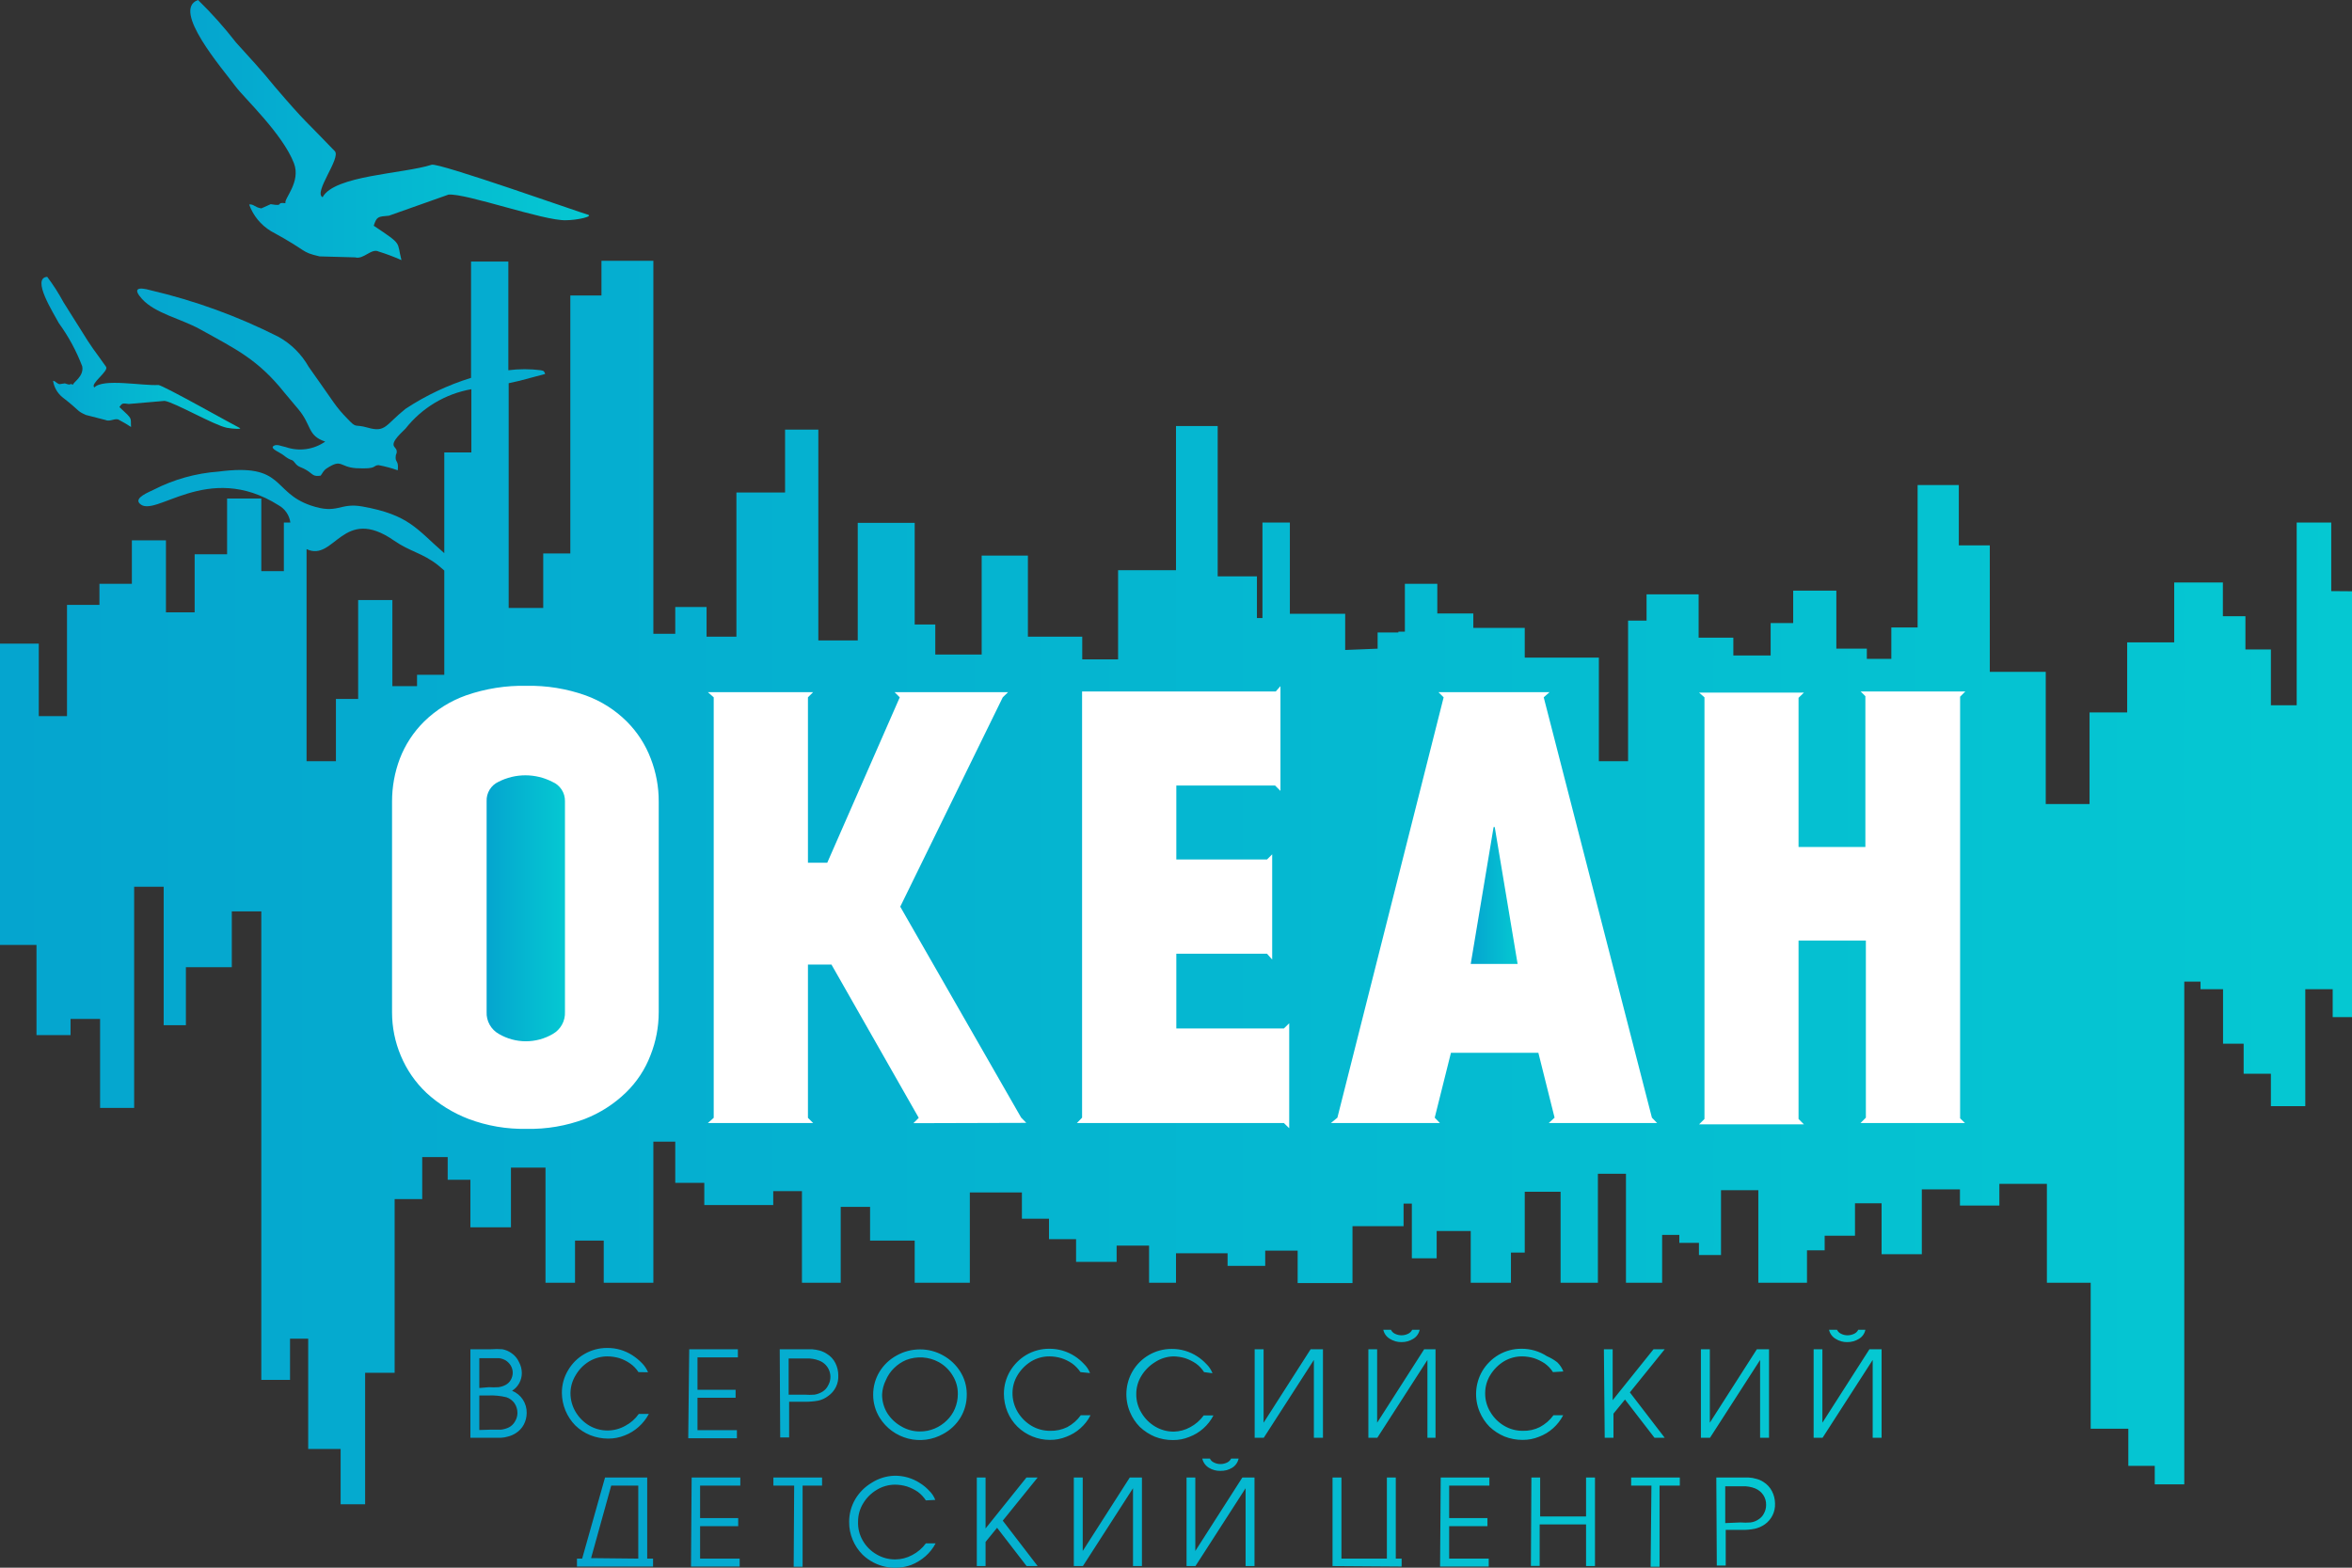
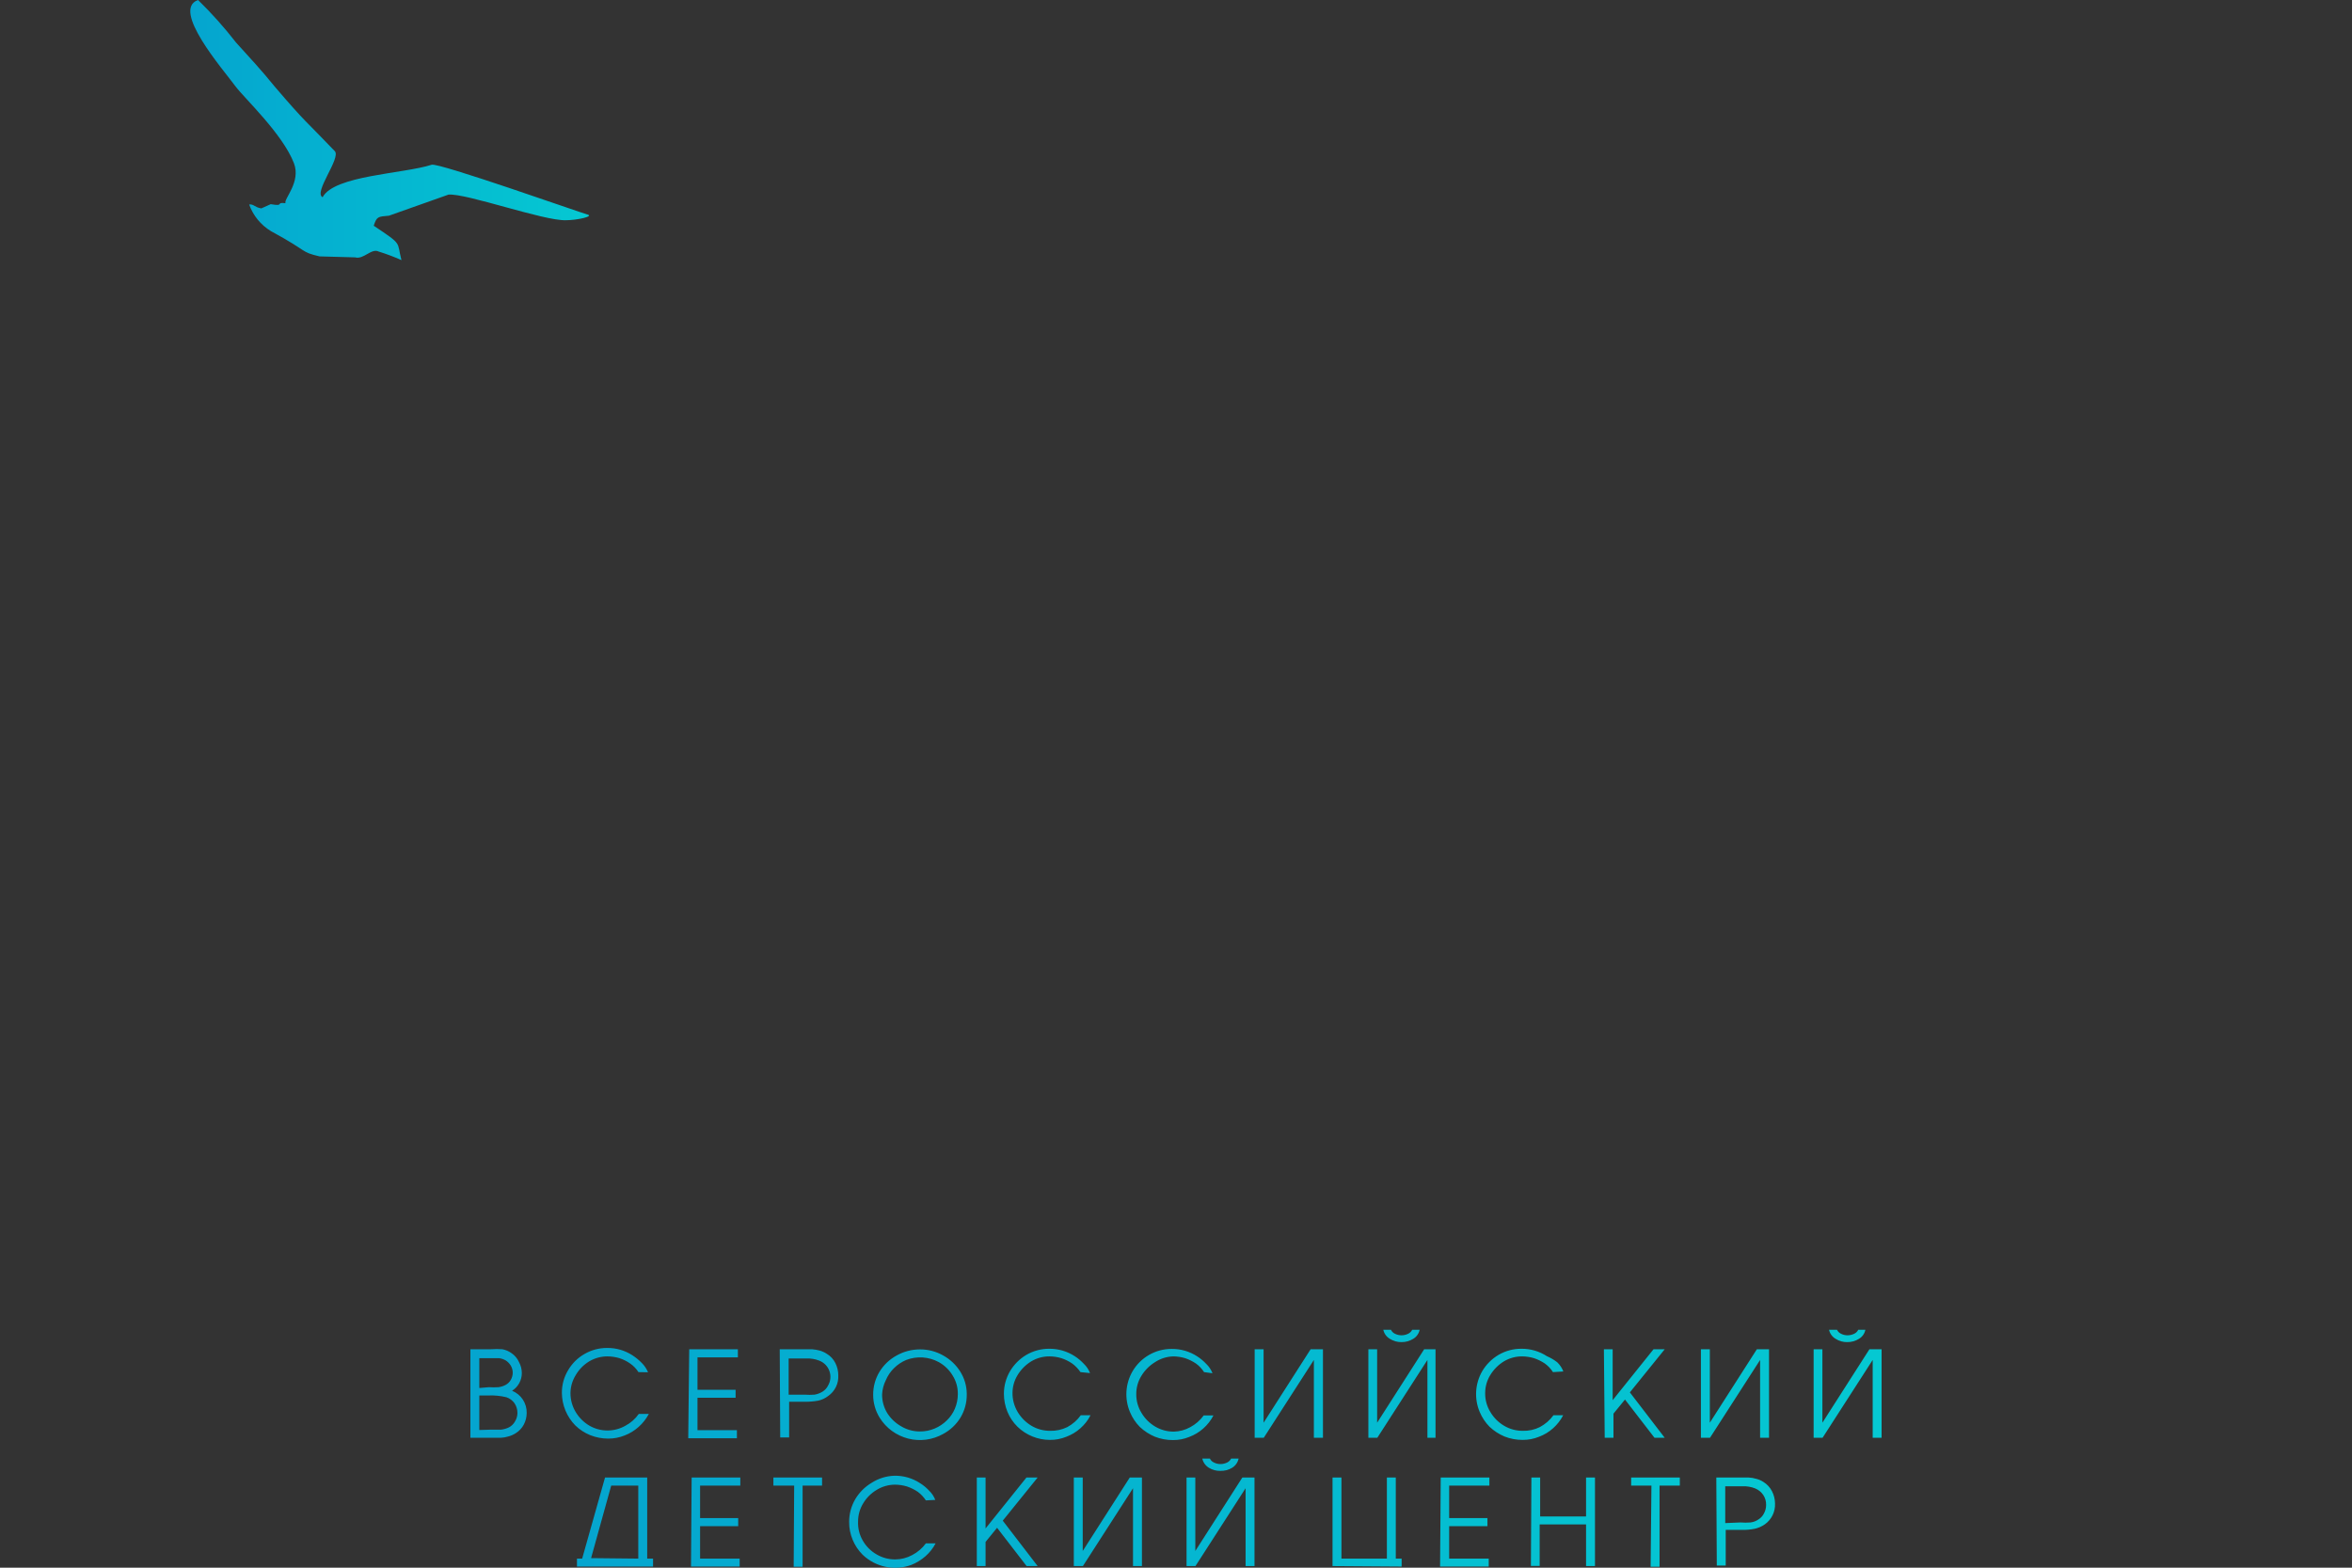
<svg xmlns="http://www.w3.org/2000/svg" width="366" height="244" viewBox="0 0 366 244" fill="none">
  <rect x="0" y="0" width="366" height="244" fill="#333333" stroke="none" />
-   <path d="M59.342 176.633H307.187V105.707H254.559L254.382 119.514L247.239 119.615L246.81 105.707H70.423L59.342 114.238V176.633Z" fill="white" />
  <path d="M285.859 206.972C285.997 207.253 286.229 207.476 286.515 207.603C286.821 207.755 287.158 207.833 287.5 207.83C287.849 207.831 288.194 207.753 288.509 207.603C288.795 207.476 289.027 207.253 289.165 206.972H290.276C290.217 207.266 290.097 207.543 289.923 207.787C289.749 208.031 289.525 208.235 289.266 208.386C288.721 208.723 288.09 208.898 287.449 208.89C286.815 208.902 286.192 208.726 285.657 208.386C285.395 208.236 285.167 208.033 284.989 207.789C284.81 207.546 284.685 207.267 284.622 206.972H285.859ZM292.8 210.001V223.782H291.412V211.667L283.612 223.782H282.224V210.001H283.587V221.435L290.907 210.001H292.8ZM275.283 210.001V223.782H273.894V211.667L266.095 223.782H264.681V210.001H266.07V221.435L273.39 210.001H275.283ZM249.587 210.001H250.95V217.927L257.311 210.001H259.052L253.626 216.715L259.052 223.782H257.462L252.868 217.826L251.076 220.022V223.782H249.713L249.587 210.001ZM241.661 213.56C241.329 213.038 240.9 212.584 240.399 212.222C239.875 211.87 239.307 211.59 238.708 211.389C238.11 211.211 237.489 211.117 236.865 211.112C235.861 211.105 234.874 211.375 234.013 211.894C233.145 212.43 232.418 213.165 231.893 214.04C231.378 214.883 231.107 215.853 231.11 216.841C231.097 217.874 231.377 218.889 231.918 219.769C232.439 220.655 233.177 221.394 234.064 221.915C234.942 222.434 235.946 222.704 236.966 222.697C237.884 222.727 238.795 222.527 239.617 222.116C240.454 221.672 241.179 221.041 241.737 220.274H243.251C242.856 221.036 242.326 221.72 241.686 222.293C241.038 222.876 240.284 223.33 239.465 223.631C238.664 223.955 237.806 224.118 236.941 224.11C235.973 224.116 235.014 223.936 234.114 223.58C233.256 223.217 232.47 222.705 231.792 222.066C231.135 221.398 230.612 220.609 230.252 219.744C229.826 218.728 229.641 217.628 229.712 216.529C229.782 215.43 230.105 214.362 230.656 213.409C231.274 212.37 232.142 211.503 233.18 210.884C234.259 210.251 235.488 209.92 236.739 209.925C238.154 209.91 239.542 210.314 240.727 211.086C241.293 211.332 241.827 211.645 242.317 212.02C242.739 212.424 243.066 212.915 243.277 213.459L241.661 213.56ZM216.445 206.972C216.583 207.253 216.816 207.476 217.101 207.603C217.416 207.756 217.761 207.833 218.111 207.83C218.452 207.828 218.788 207.75 219.095 207.603C219.381 207.476 219.613 207.253 219.752 206.972H220.913C220.854 207.266 220.733 207.543 220.559 207.787C220.385 208.031 220.162 208.235 219.903 208.386C219.365 208.719 218.744 208.895 218.111 208.89C217.469 208.905 216.836 208.73 216.294 208.386C216.031 208.236 215.804 208.033 215.625 207.789C215.447 207.546 215.322 207.267 215.259 206.972H216.445ZM223.386 210.001V223.782H222.124V211.667L214.325 223.782H212.936V210.001H214.3V221.435L221.62 210.001H223.386ZM205.869 210.001V223.782H204.455V211.667L196.656 223.782H195.242V210.001H196.631V221.435L203.951 210.001H205.869ZM187.367 213.56C187.035 213.038 186.606 212.584 186.105 212.222C185.581 211.87 185.012 211.59 184.414 211.389C183.816 211.211 183.195 211.117 182.571 211.112C181.554 211.142 180.566 211.457 179.719 212.02C178.851 212.556 178.124 213.292 177.599 214.166C177.084 215.009 176.813 215.979 176.816 216.967C176.803 218 177.083 219.016 177.624 219.895C178.144 220.782 178.883 221.52 179.769 222.041C180.648 222.56 181.651 222.83 182.672 222.823C183.556 222.801 184.421 222.567 185.196 222.142C186.034 221.697 186.759 221.067 187.316 220.299H188.831C188.03 221.85 186.68 223.047 185.045 223.656C184.243 223.981 183.385 224.144 182.521 224.136C181.553 224.141 180.593 223.961 179.694 223.606C178.836 223.243 178.049 222.73 177.371 222.091C176.714 221.423 176.191 220.635 175.832 219.769C175.406 218.753 175.221 217.653 175.291 216.554C175.361 215.455 175.684 214.387 176.236 213.434C176.847 212.39 177.716 211.521 178.76 210.91C179.838 210.276 181.068 209.945 182.319 209.951C183.734 209.936 185.121 210.339 186.307 211.112C186.825 211.448 187.299 211.846 187.72 212.298C188.141 212.702 188.469 213.193 188.68 213.737L187.367 213.56ZM168.133 213.56C167.784 213.043 167.349 212.59 166.846 212.222C166.325 211.865 165.755 211.584 165.155 211.389C164.557 211.209 163.936 211.115 163.312 211.112C162.307 211.105 161.32 211.375 160.46 211.894C159.592 212.43 158.865 213.165 158.339 214.04C157.825 214.883 157.554 215.853 157.557 216.841C157.555 217.872 157.835 218.885 158.365 219.769C158.892 220.65 159.629 221.387 160.51 221.915C161.389 222.434 162.392 222.704 163.413 222.697C164.339 222.724 165.257 222.524 166.088 222.116C166.919 221.671 167.635 221.04 168.184 220.274H169.698C169.311 221.041 168.78 221.727 168.133 222.293C167.484 222.876 166.73 223.33 165.912 223.631C165.11 223.955 164.252 224.118 163.388 224.11C161.503 224.112 159.692 223.378 158.339 222.066C157.666 221.405 157.134 220.616 156.774 219.744C156.409 218.855 156.22 217.903 156.219 216.942C156.217 215.7 156.548 214.479 157.178 213.409C157.797 212.37 158.664 211.503 159.702 210.884C160.783 210.254 162.011 209.923 163.261 209.925C164.676 209.91 166.064 210.314 167.25 211.086C167.767 211.423 168.242 211.821 168.663 212.273C169.084 212.676 169.412 213.167 169.622 213.711L168.133 213.56ZM137.263 217.068C137.261 218.084 137.541 219.08 138.071 219.946C138.62 220.807 139.374 221.518 140.267 222.016C141.145 222.535 142.149 222.805 143.169 222.798C143.949 222.801 144.722 222.646 145.441 222.344C146.148 222.049 146.79 221.62 147.334 221.082C147.877 220.561 148.307 219.934 148.596 219.239C148.897 218.519 149.051 217.747 149.051 216.967C149.064 215.95 148.784 214.951 148.243 214.09C147.718 213.211 146.969 212.488 146.072 211.995C145.304 211.58 144.455 211.335 143.584 211.279C142.712 211.222 141.839 211.355 141.024 211.667C140.319 211.964 139.676 212.392 139.131 212.929C138.579 213.467 138.141 214.111 137.843 214.822C137.495 215.522 137.297 216.287 137.263 217.068ZM150.439 217.068C150.448 218.331 150.107 219.572 149.454 220.653C148.802 221.716 147.879 222.587 146.779 223.177C145.123 224.115 143.168 224.376 141.324 223.906C139.479 223.435 137.888 222.269 136.884 220.653C136.228 219.59 135.879 218.367 135.875 217.119C135.862 215.848 136.203 214.598 136.859 213.509C137.505 212.45 138.42 211.579 139.509 210.985C140.618 210.357 141.87 210.026 143.144 210.026C144.408 210.015 145.653 210.337 146.754 210.96C147.847 211.558 148.768 212.427 149.429 213.484C150.068 214.498 150.417 215.668 150.439 216.866V217.068ZM125.197 217.068C125.718 217.111 126.242 217.111 126.762 217.068C127.191 216.993 127.602 216.839 127.974 216.614C128.354 216.385 128.661 216.052 128.857 215.655C129.055 215.315 129.176 214.936 129.212 214.545C129.248 214.154 129.198 213.759 129.066 213.389C128.934 213.019 128.723 212.682 128.447 212.402C128.171 212.122 127.837 211.906 127.469 211.768C126.851 211.525 126.189 211.413 125.526 211.44H122.724V217.068H125.197ZM121.336 210.001H124.97H126.359C126.759 210.033 127.156 210.101 127.545 210.203C127.939 210.313 128.313 210.484 128.656 210.708C129.229 211.05 129.693 211.549 129.993 212.146C130.297 212.749 130.453 213.415 130.448 214.09C130.478 214.709 130.35 215.326 130.076 215.882C129.802 216.438 129.392 216.916 128.883 217.27C128.423 217.629 127.888 217.88 127.318 218.002C126.659 218.119 125.992 218.178 125.324 218.179H122.8V223.732H121.411L121.336 210.001ZM107.251 210.001H114.823V211.263H108.538V216.311H114.47V217.548H108.538V222.596H114.672V223.858H107.099L107.251 210.001ZM99.35 213.56C99.016 213.032 98.578 212.577 98.063 212.222C97.551 211.865 96.99 211.585 96.397 211.389C95.799 211.212 95.178 211.119 94.554 211.112C93.542 211.105 92.547 211.376 91.677 211.894C90.81 212.423 90.09 213.161 89.582 214.04C89.06 214.881 88.78 215.851 88.774 216.841C88.772 217.872 89.052 218.885 89.582 219.769C90.112 220.656 90.859 221.395 91.753 221.915C92.599 222.395 93.556 222.647 94.529 222.647C95.502 222.647 96.459 222.395 97.306 221.915C98.141 221.476 98.859 220.844 99.401 220.072H100.966C100.561 220.835 100.022 221.519 99.376 222.091C98.732 222.668 97.987 223.122 97.18 223.429C96.376 223.748 95.52 223.911 94.655 223.909C93.696 223.911 92.746 223.731 91.854 223.378C90.989 223.028 90.201 222.514 89.531 221.864C88.205 220.516 87.454 218.707 87.436 216.816C87.422 215.572 87.755 214.349 88.395 213.282C89.001 212.234 89.871 211.363 90.92 210.758C91.998 210.125 93.228 209.793 94.479 209.799C95.886 209.785 97.265 210.189 98.442 210.96C98.963 211.302 99.446 211.7 99.88 212.146C100.293 212.557 100.619 213.046 100.84 213.585L99.35 213.56ZM76.078 215.907C76.574 215.938 77.071 215.938 77.567 215.907C77.956 215.859 78.332 215.739 78.678 215.554C79.016 215.376 79.297 215.104 79.485 214.771C79.682 214.425 79.786 214.034 79.788 213.636C79.782 213.254 79.678 212.88 79.485 212.55C79.288 212.226 79.021 211.95 78.703 211.743C78.377 211.554 78.016 211.434 77.643 211.389H76.179H74.588V216.034L76.078 215.907ZM76.28 222.52H77.946C78.374 222.472 78.792 222.352 79.182 222.167C79.589 221.959 79.923 221.634 80.142 221.233C80.382 220.846 80.512 220.401 80.52 219.946C80.528 219.398 80.37 218.861 80.066 218.406C79.755 217.969 79.313 217.641 78.804 217.472C77.896 217.252 76.961 217.158 76.027 217.195H74.588V222.571L76.28 222.52ZM73.2 210.001H76.431C77.011 209.958 77.593 209.958 78.173 210.001C78.672 210.093 79.145 210.291 79.561 210.582C80.094 210.936 80.514 211.435 80.773 212.02C81.053 212.54 81.2 213.121 81.202 213.711C81.202 214.26 81.063 214.801 80.798 215.282C80.533 215.763 80.151 216.169 79.687 216.463C80.373 216.74 80.957 217.219 81.363 217.837C81.769 218.455 81.977 219.182 81.959 219.921C81.958 220.554 81.802 221.178 81.505 221.738C81.208 222.287 80.773 222.748 80.243 223.076C79.885 223.305 79.493 223.475 79.081 223.58C78.704 223.697 78.314 223.764 77.92 223.782H76.482H73.2V210.001Z" fill="url(#paint0_linear_91_519)" />
  <path d="M270.84 236.958C271.361 237.003 271.884 237.003 272.405 236.958C272.84 236.906 273.255 236.75 273.617 236.504C273.997 236.275 274.303 235.942 274.5 235.544C274.718 235.141 274.831 234.69 274.828 234.232C274.845 233.676 274.686 233.128 274.374 232.667C274.063 232.213 273.623 231.861 273.112 231.657C272.494 231.415 271.832 231.303 271.168 231.329H268.467V237.059L270.84 236.958ZM267.079 229.966H270.714C271.244 229.966 271.698 229.966 272.102 229.966C272.504 229.984 272.903 230.052 273.289 230.168C273.683 230.264 274.059 230.427 274.399 230.648C274.968 230.996 275.43 231.494 275.737 232.087C276.049 232.687 276.213 233.353 276.217 234.03C276.241 234.652 276.111 235.271 275.838 235.83C275.565 236.39 275.157 236.873 274.652 237.236C274.173 237.573 273.633 237.813 273.061 237.942C272.405 238.072 271.736 238.131 271.067 238.119H268.543V243.672H267.155L267.079 229.966ZM256.983 231.228H253.827V229.966H261.4V231.228H258.245V243.849H256.856L256.983 231.228ZM238.304 229.966H239.667V236.024H246.81V229.966H248.199V243.748H246.81V237.261H239.591V243.722H238.228L238.304 229.966ZM224.194 229.966H231.766V231.228H225.507V236.276H231.464V237.538H225.507V242.587H231.665V243.823H224.093L224.194 229.966ZM207.358 243.748V229.966H208.746V242.587H215.814V229.966H217.202V242.587H218.111V243.823L207.358 243.748ZM188.276 227.013C188.406 227.299 188.641 227.525 188.932 227.644C189.238 227.796 189.575 227.874 189.916 227.871C190.266 227.872 190.61 227.794 190.926 227.644C191.212 227.517 191.444 227.294 191.582 227.013H192.743C192.682 227.309 192.56 227.589 192.387 227.837C192.213 228.084 191.991 228.293 191.734 228.452C191.185 228.78 190.555 228.946 189.916 228.931C189.285 228.95 188.662 228.784 188.124 228.452C187.863 228.295 187.637 228.086 187.459 227.839C187.281 227.592 187.155 227.311 187.089 227.013H188.276ZM195.217 229.966V243.748H193.829V231.632L186.029 243.748H184.641V229.966H186.004V241.4L193.324 229.966H195.217ZM177.699 229.966V243.748H176.311V231.632L168.512 243.748H167.098V229.966H168.486V241.4L175.806 229.966H177.699ZM152.004 229.966H153.367V237.892L159.728 229.966H161.469L156.042 236.68L161.469 243.748H159.753L155.159 237.791L153.367 239.987V243.748H152.004V229.966ZM144.078 233.525C143.739 233.009 143.312 232.556 142.816 232.187C142.292 231.835 141.723 231.555 141.125 231.355C140.526 231.176 139.906 231.083 139.282 231.077C138.275 231.079 137.288 231.358 136.43 231.885C135.557 232.403 134.828 233.132 134.309 234.005C133.795 234.849 133.524 235.818 133.527 236.806C133.481 237.849 133.735 238.883 134.259 239.785C134.772 240.677 135.513 241.417 136.405 241.93C137.283 242.449 138.287 242.72 139.307 242.713C140.234 242.711 141.145 242.477 141.958 242.031C142.794 241.596 143.52 240.974 144.078 240.214H145.592C145.196 240.968 144.666 241.644 144.027 242.208C143.369 242.784 142.618 243.245 141.806 243.571C140.521 244.04 139.131 244.139 137.793 243.858C136.454 243.577 135.221 242.927 134.234 241.981C133.577 241.322 133.054 240.542 132.694 239.684C132.317 238.79 132.128 237.827 132.139 236.857C132.136 235.614 132.468 234.394 133.098 233.323C133.716 232.285 134.584 231.418 135.622 230.799C136.685 230.111 137.916 229.727 139.181 229.689C140.586 229.662 141.967 230.058 143.144 230.824C143.675 231.153 144.159 231.552 144.583 232.011C145.004 232.414 145.331 232.906 145.542 233.45L144.078 233.525ZM123.582 231.228H120.351V229.966H127.923V231.228H124.894V243.849H123.506L123.582 231.228ZM107.629 229.966H115.202V231.228H108.942V236.276H114.874V237.538H108.942V242.587H115.101V243.823H107.528L107.629 229.966ZM99.325 242.587V231.228H95.11L91.98 242.511L99.325 242.587ZM90.591 242.587L94.15 229.966H100.713V242.587H101.622V243.823H89.784V242.587H90.591Z" fill="url(#paint1_linear_91_519)" />
  <path d="M45.737 25.392C46.873 28.345 44.122 30.97 44.425 31.626C42.734 31.424 44.425 32.182 42.128 31.778L40.664 32.434C39.654 32.283 39.478 31.727 38.771 31.828C39.39 33.555 40.584 35.017 42.153 35.968C48.211 39.249 46.646 39.173 49.726 39.905L55.253 40.057C56.591 40.435 57.778 38.593 58.913 39.148C60.125 39.523 61.314 39.97 62.472 40.486C61.69 37.533 62.775 38.214 58.156 35.135C58.636 33.696 58.787 33.721 60.529 33.57L69.793 30.289C72.544 30.061 84.584 34.378 88.042 34.277C89.809 34.277 92.484 33.671 91.424 33.393C90.364 33.115 68.152 25.241 67.167 25.644C62.775 27.058 52.023 27.285 50.205 30.692C48.716 29.986 53.108 24.584 52.098 23.524C47.403 18.602 47.782 19.36 42.709 13.428C40.664 10.904 38.922 9.036 36.726 6.613C34.912 4.275 32.939 2.066 30.82 0C26.579 1.489 34.707 10.803 36.676 13.478C38.014 15.271 43.971 20.823 45.737 25.392Z" fill="url(#paint2_linear_91_519)" />
-   <path d="M85.947 121.684C84.65 121.02 83.214 120.673 81.757 120.673C80.299 120.673 78.863 121.02 77.567 121.684C76.998 121.948 76.519 122.373 76.191 122.908C75.863 123.442 75.701 124.061 75.724 124.688V157.501C75.693 158.195 75.856 158.883 76.195 159.49C76.534 160.096 77.035 160.596 77.642 160.933C78.914 161.676 80.36 162.068 81.832 162.068C83.305 162.068 84.751 161.676 86.022 160.933C86.623 160.591 87.118 160.089 87.452 159.483C87.786 158.878 87.946 158.192 87.915 157.501V124.688C87.925 124.048 87.742 123.42 87.391 122.885C87.04 122.349 86.537 121.931 85.947 121.684Z" fill="url(#paint3_linear_91_519)" />
-   <path d="M12.797 57.018C13.1 58.608 11.308 59.542 11.384 59.87C10.5 59.568 11.384 60.123 10.096 59.669L9.238 59.795C8.683 59.593 8.658 59.315 8.254 59.265C8.404 60.249 8.906 61.146 9.667 61.789C12.671 64.111 11.813 63.884 13.378 64.59L16.432 65.373C17.139 65.701 17.997 64.969 18.552 65.373C19.186 65.701 19.801 66.064 20.395 66.458C20.269 64.944 20.799 65.398 18.578 63.354C19.007 62.723 19.082 62.748 20.041 62.874L25.62 62.394C27.16 62.622 33.369 66.206 35.312 66.584C36.272 66.761 37.837 66.837 37.256 66.584C36.676 66.332 25.266 59.896 24.635 59.921C22.111 60.072 16.079 58.861 14.69 60.3C13.933 59.769 16.962 57.775 16.508 57.094C14.438 54.141 14.564 54.57 12.393 51.036C11.535 49.648 10.778 48.512 9.869 47.023C9.129 45.648 8.285 44.332 7.345 43.085C4.821 43.287 8.355 48.765 9.162 50.304C10.667 52.371 11.889 54.629 12.797 57.018Z" fill="url(#paint4_linear_91_519)" />
-   <path d="M232.423 128.727L228.864 150.03H236.159L232.6 128.727H232.423Z" fill="url(#paint5_linear_91_519)" />
-   <path d="M362.769 92.002V81.325H357.393V109.771H353.379V101.088H349.416V95.914H345.908V90.664H338.335V99.978H331.015V110.882H325.159V125.143H318.344V104.572H309.636V84.884H304.815V75.495H298.404V97.656H294.314V102.552H290.503V100.962H285.758V91.926H279.043V96.974H275.535V102.022H269.729V99.246H264.328V92.507H256.225V96.596H253.348V118.479H248.804V102.35H237.269V97.731H229.267V95.485H223.664V90.866H218.616V98.312H217.606V98.438H214.375V100.962L209.327 101.164V95.535H200.719V81.325H196.454V96.192H195.595V89.705H189.487V66.307H183V88.746H173.989V102.628H168.41V99.094H159.955V86.474H152.761V101.871H145.542V97.201H142.336V81.376H133.476V99.675H127.343V66.862H122.168V76.656H114.596V99.094H109.951V94.475H105.08V98.64H101.672V40.587H93.595V45.988H88.749V86.146H84.533V94.627H79.157V59.644L80.848 59.265L84.836 58.205C84.685 57.801 84.685 57.725 84.155 57.624C82.479 57.411 80.782 57.411 79.106 57.624V40.713H73.301V58.811C69.691 59.928 66.258 61.551 63.103 63.632C59.948 66.156 60.024 67.367 57.222 66.559C55.026 65.928 55.607 66.812 54.017 65.121C53.238 64.342 52.529 63.498 51.896 62.597C50.559 60.704 49.372 58.962 48.034 57.094C46.928 55.136 45.304 53.52 43.34 52.425C37.021 49.228 30.344 46.796 23.449 45.181C21.48 44.625 20.597 44.878 22.111 46.544C24.131 48.765 28.119 49.598 31.072 51.213C36.802 54.394 40.159 55.958 44.299 61.158L46.419 63.682C48.539 66.206 47.807 67.796 50.609 68.73C49.727 69.347 48.711 69.747 47.645 69.896C46.579 70.045 45.493 69.94 44.475 69.588C43.769 69.462 43.037 69.033 42.532 69.437C42.027 69.841 43.567 70.421 44.046 70.8C45.51 71.961 45.308 71.279 45.889 72.037C46.469 72.794 46.823 72.617 47.782 73.223C48.741 73.829 48.691 74.207 49.902 74.031C50.256 73.551 50.306 73.248 50.887 72.87C53.234 71.355 52.83 72.693 55.405 72.87C58.787 73.046 57.929 72.466 58.888 72.39C59.909 72.581 60.913 72.851 61.892 73.198C62.069 71.759 61.564 71.961 61.564 71.254C61.564 70.547 61.766 70.699 61.74 70.27C61.715 69.841 61.538 69.841 61.311 69.462C60.857 68.68 62.649 67.216 63.103 66.711C65.65 63.477 69.298 61.294 73.351 60.577V70.421H69.136V86.096C64.82 82.36 63.709 80.139 56.364 78.826C52.78 78.195 52.603 80.114 48.362 78.675C42.229 76.58 44.374 72.037 34 73.4C30.479 73.653 27.045 74.615 23.904 76.227C23.146 76.605 20.9 77.463 21.708 78.347C24.03 80.871 32.233 71.608 43.365 78.65C43.855 78.924 44.274 79.308 44.59 79.772C44.905 80.237 45.108 80.769 45.182 81.325H44.172V88.897H40.664V77.59H35.338V86.272H30.29V95.308H25.822V84.102H20.521V90.866H15.473V94.147H10.425V111.462H6.033V100.18H0V147.077H5.679V161.11H10.98V158.586H15.574V172.443H20.875V138.015H25.469V159.571H28.927V150.535H36.07V141.852H40.664V214.772H45.132V208.361H47.959V225.524H53.007V234.131H56.818V213.661H61.412V186.629H65.703V180.091H69.666V183.625H73.2V191.02H79.51V181.732H84.887V199.653H89.481V193.09H93.948V199.653H101.672V177.693H105.08V184.104H109.598V187.562H120.326V185.392H124.793V199.653H130.826V187.84H135.395V193.09H142.336V199.653H150.918V185.594H159.021V189.683H163.236V192.863H167.451V196.397H173.762V193.873H178.81V199.653H183V195.059H191.027V197.028H196.883V194.655H201.931V199.703H210.463V190.844H218.414V187.335H219.701V195.841H223.563V191.601H228.864V199.653H235.123V194.958H237.269V185.493H242.847V199.653H248.653C248.653 193.065 248.653 189.279 248.653 182.691H253.02V199.653H258.648V192.207H261.324V193.443H264.378V195.336H267.811V185.24H273.617V199.653H281.189V194.604H283.94V192.333H288.66V187.285H292.8V195.21H299.06V185.114H304.992V187.638H311.125V184.256H318.521V199.653H325.336V222.369H331.192V228.149H335.306V231.027H339.9V152.781H342.425V153.967H345.933V162.448H349.139V167.118H353.379V172.166H358.73V153.967H362.996V158.309H366V92.027L362.769 92.002ZM55.733 93.39V108.787H52.275V118.479H47.706V85.465C52.073 87.534 53.31 78.549 61.337 84.152C63.861 85.894 65.703 86.045 68.126 87.938L69.136 88.796V105.026H64.896V106.793H61.059V93.39H55.733ZM102.505 157.526C102.508 159.834 102.071 162.121 101.218 164.265C100.384 166.447 99.083 168.419 97.406 170.045C95.565 171.83 93.385 173.229 90.995 174.16C88.1 175.246 85.025 175.768 81.933 175.699C78.859 175.762 75.801 175.239 72.922 174.16C70.497 173.232 68.27 171.853 66.36 170.096C64.639 168.471 63.28 166.501 62.371 164.316C61.471 162.183 61.007 159.892 61.008 157.577V124.764C61.003 122.479 61.413 120.213 62.22 118.075C63.057 115.902 64.348 113.931 66.006 112.295C67.858 110.486 70.08 109.1 72.519 108.231C75.543 107.179 78.732 106.674 81.933 106.742C85.061 106.681 88.173 107.186 91.121 108.231C93.531 109.1 95.719 110.487 97.533 112.295C99.176 113.934 100.449 115.904 101.268 118.075C102.096 120.208 102.515 122.477 102.505 124.764V157.526ZM142.134 174.816L142.967 173.983L129.387 150.131H125.727V173.983L126.535 174.791H110.153L111.062 173.983V108.534L110.153 107.727H126.535L125.727 108.534V134.28H128.731L140.014 108.534L139.206 107.727H156.875L156.042 108.534L140.09 141.12L158.894 173.933L159.702 174.765L142.134 174.816ZM200.618 175.598L199.786 174.791H167.578L168.385 173.958V107.626H198.523L199.255 106.793V123.098L198.422 122.265H183.05V133.775H197.16L197.968 132.967V149.348L197.16 148.44H183.05V160.075H199.786L200.618 159.268V175.598ZM241.005 174.791L241.913 173.958L239.389 163.862H225.784L223.26 173.958L224.068 174.791H207.106L208.115 173.958L224.648 108.534L223.841 107.727H241.131L240.222 108.534L257.058 173.958L257.866 174.791H241.005ZM305.774 174.791H289.519L290.352 173.958V146.395H279.876V174.16L280.709 174.993H264.403L265.236 174.16V108.534L264.403 107.802H280.709L279.876 108.61V131.831H290.276V108.358L289.544 107.626H305.825L305.017 108.433V174.059L305.774 174.791Z" fill="url(#paint6_linear_91_519)" />
  <defs>
    <linearGradient id="paint0_linear_91_519" x1="73.2" y1="215.529" x2="292.8" y2="215.529" gradientUnits="userSpaceOnUse">
      <stop stop-color="#05A5CF" />
      <stop offset="1" stop-color="#05C8D2" />
    </linearGradient>
    <linearGradient id="paint1_linear_91_519" x1="89.784" y1="235.494" x2="276.217" y2="235.494" gradientUnits="userSpaceOnUse">
      <stop stop-color="#05A5CF" />
      <stop offset="1" stop-color="#05C8D2" />
    </linearGradient>
    <linearGradient id="paint2_linear_91_519" x1="29.608" y1="20.243" x2="91.677" y2="20.243" gradientUnits="userSpaceOnUse">
      <stop stop-color="#05A5CF" />
      <stop offset="1" stop-color="#05C8D2" />
    </linearGradient>
    <linearGradient id="paint3_linear_91_519" x1="75.648" y1="141.372" x2="87.84" y2="141.372" gradientUnits="userSpaceOnUse">
      <stop stop-color="#05A5CF" />
      <stop offset="1" stop-color="#05C8D2" />
    </linearGradient>
    <linearGradient id="paint4_linear_91_519" x1="6.361" y1="54.797" x2="37.382" y2="54.797" gradientUnits="userSpaceOnUse">
      <stop stop-color="#05A5CF" />
      <stop offset="1" stop-color="#05C8D2" />
    </linearGradient>
    <linearGradient id="paint5_linear_91_519" x1="228.864" y1="139.378" x2="236.159" y2="139.378" gradientUnits="userSpaceOnUse">
      <stop stop-color="#05A5CF" />
      <stop offset="1" stop-color="#05C8D2" />
    </linearGradient>
    <linearGradient id="paint6_linear_91_519" x1="0" y1="137.41" x2="366" y2="137.41" gradientUnits="userSpaceOnUse">
      <stop stop-color="#05A5CF" />
      <stop offset="1" stop-color="#05C8D2" />
    </linearGradient>
  </defs>
</svg>